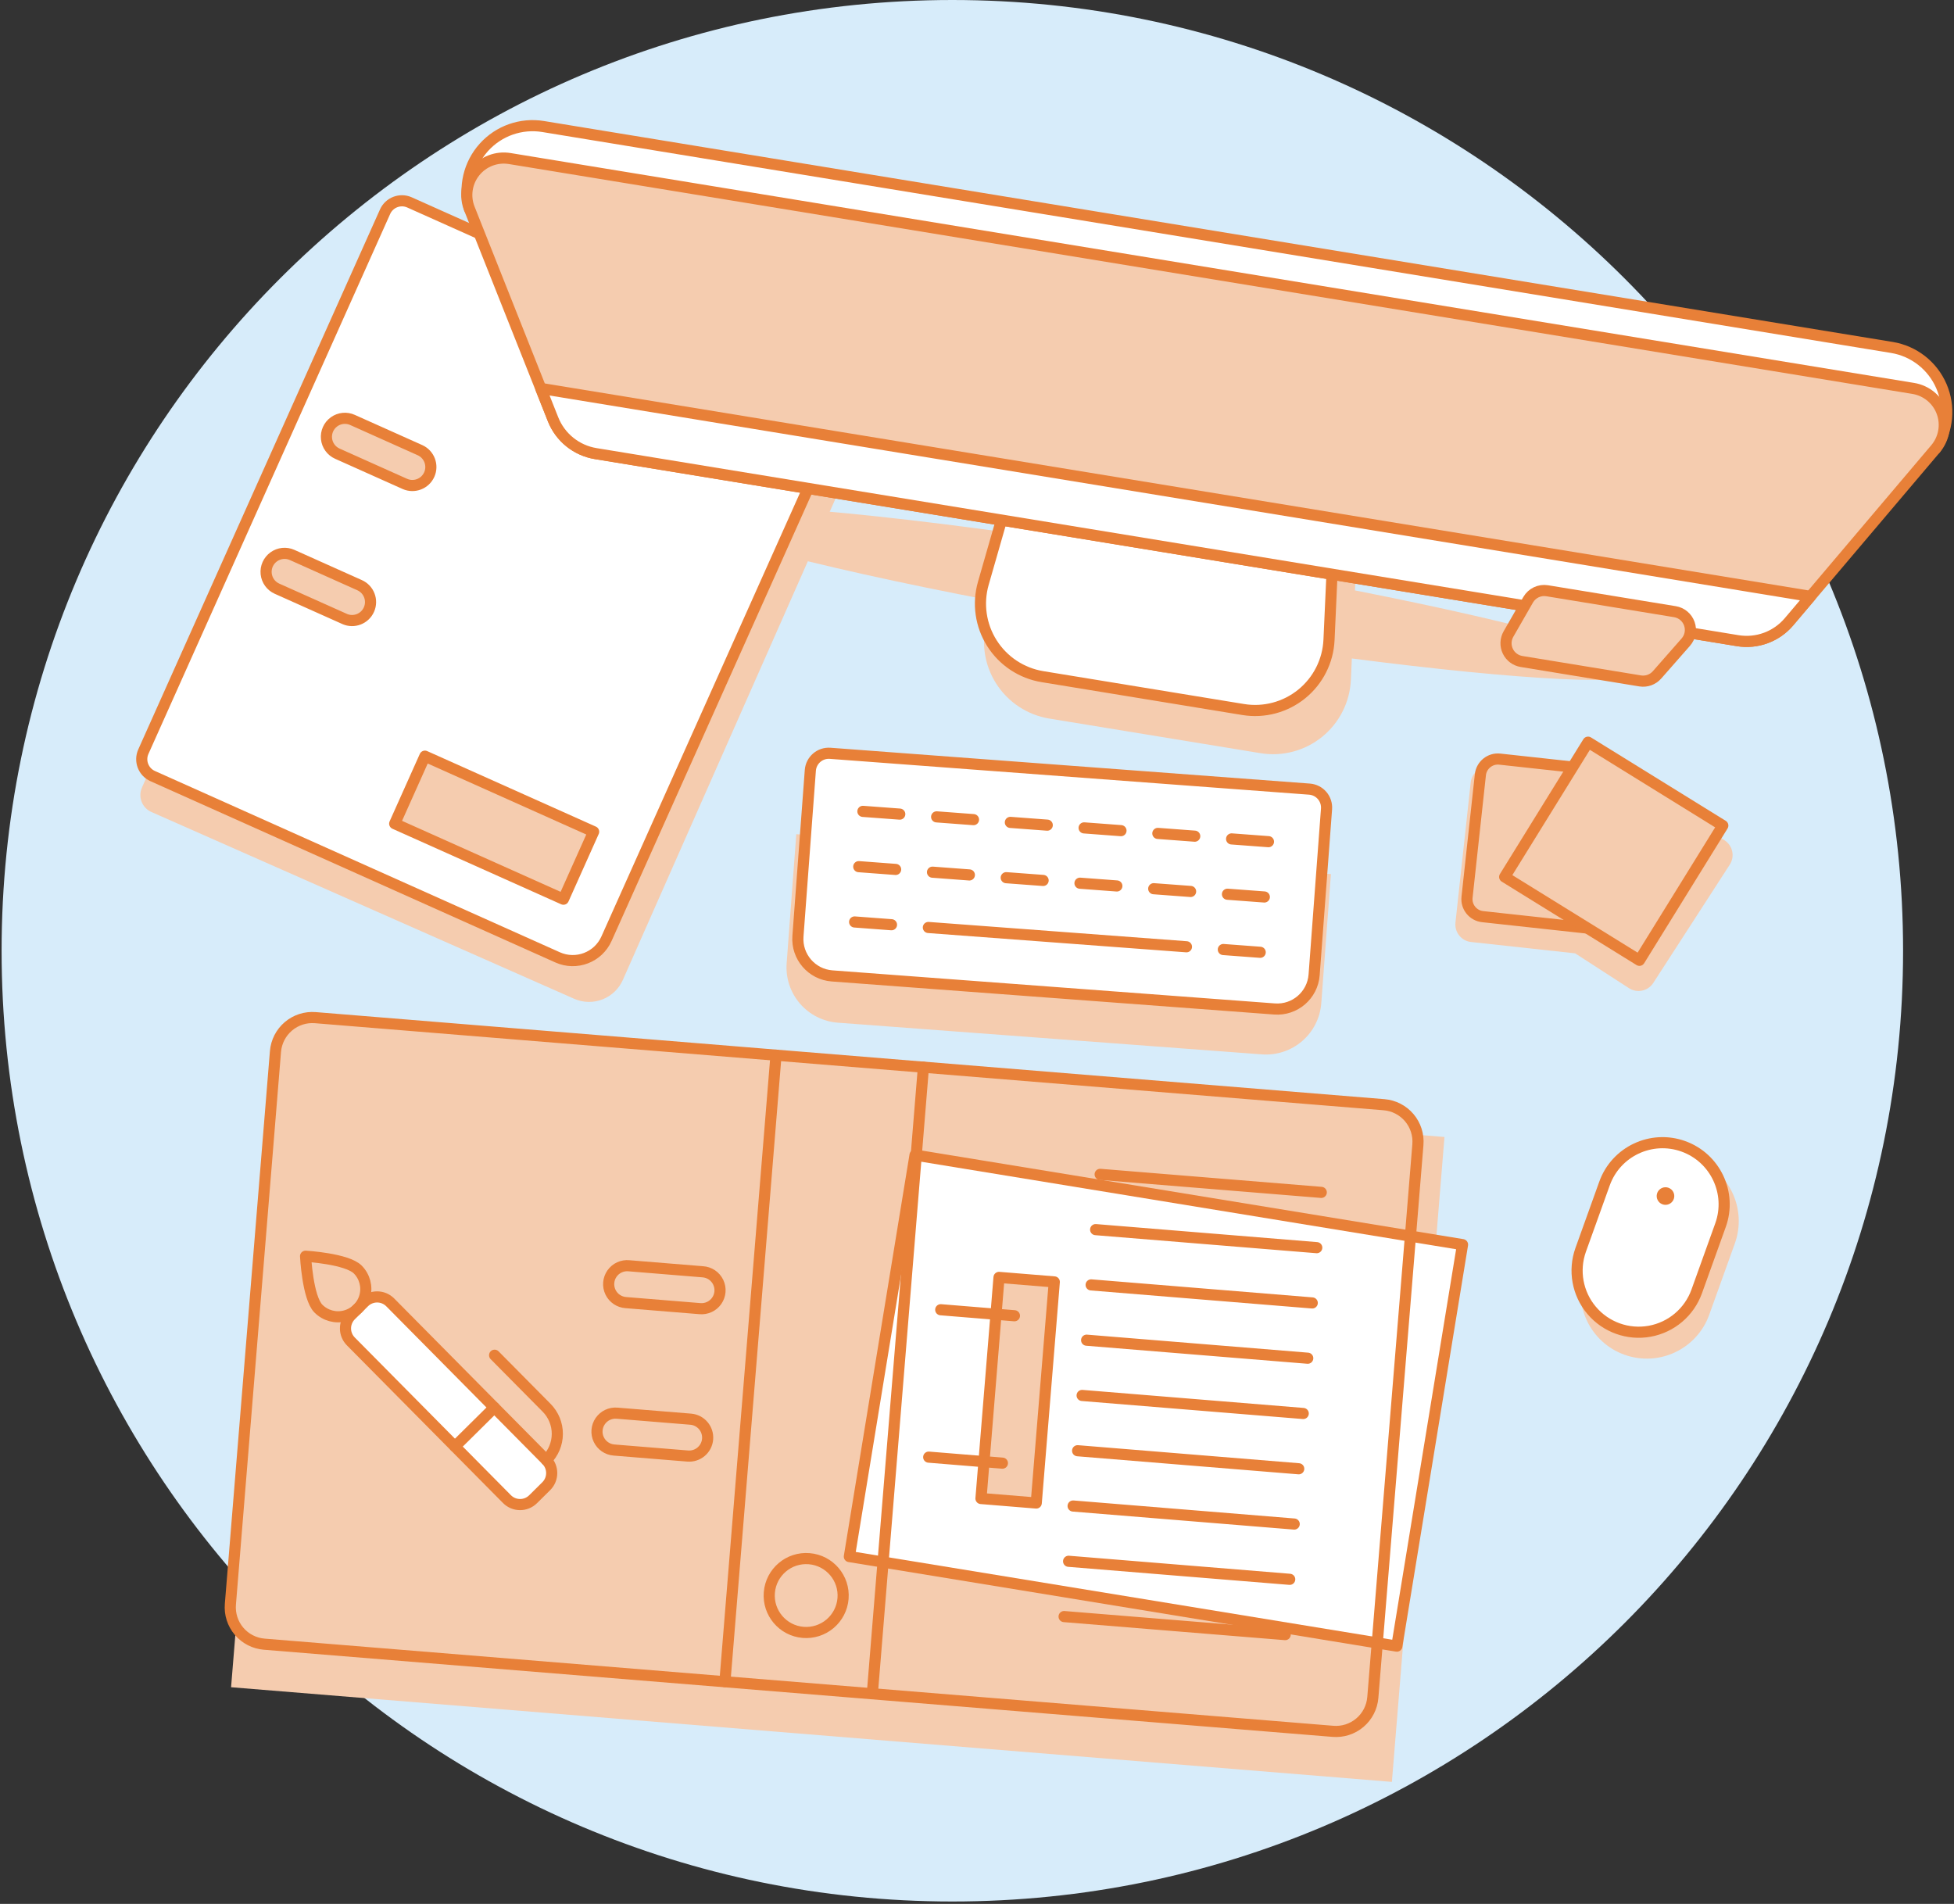
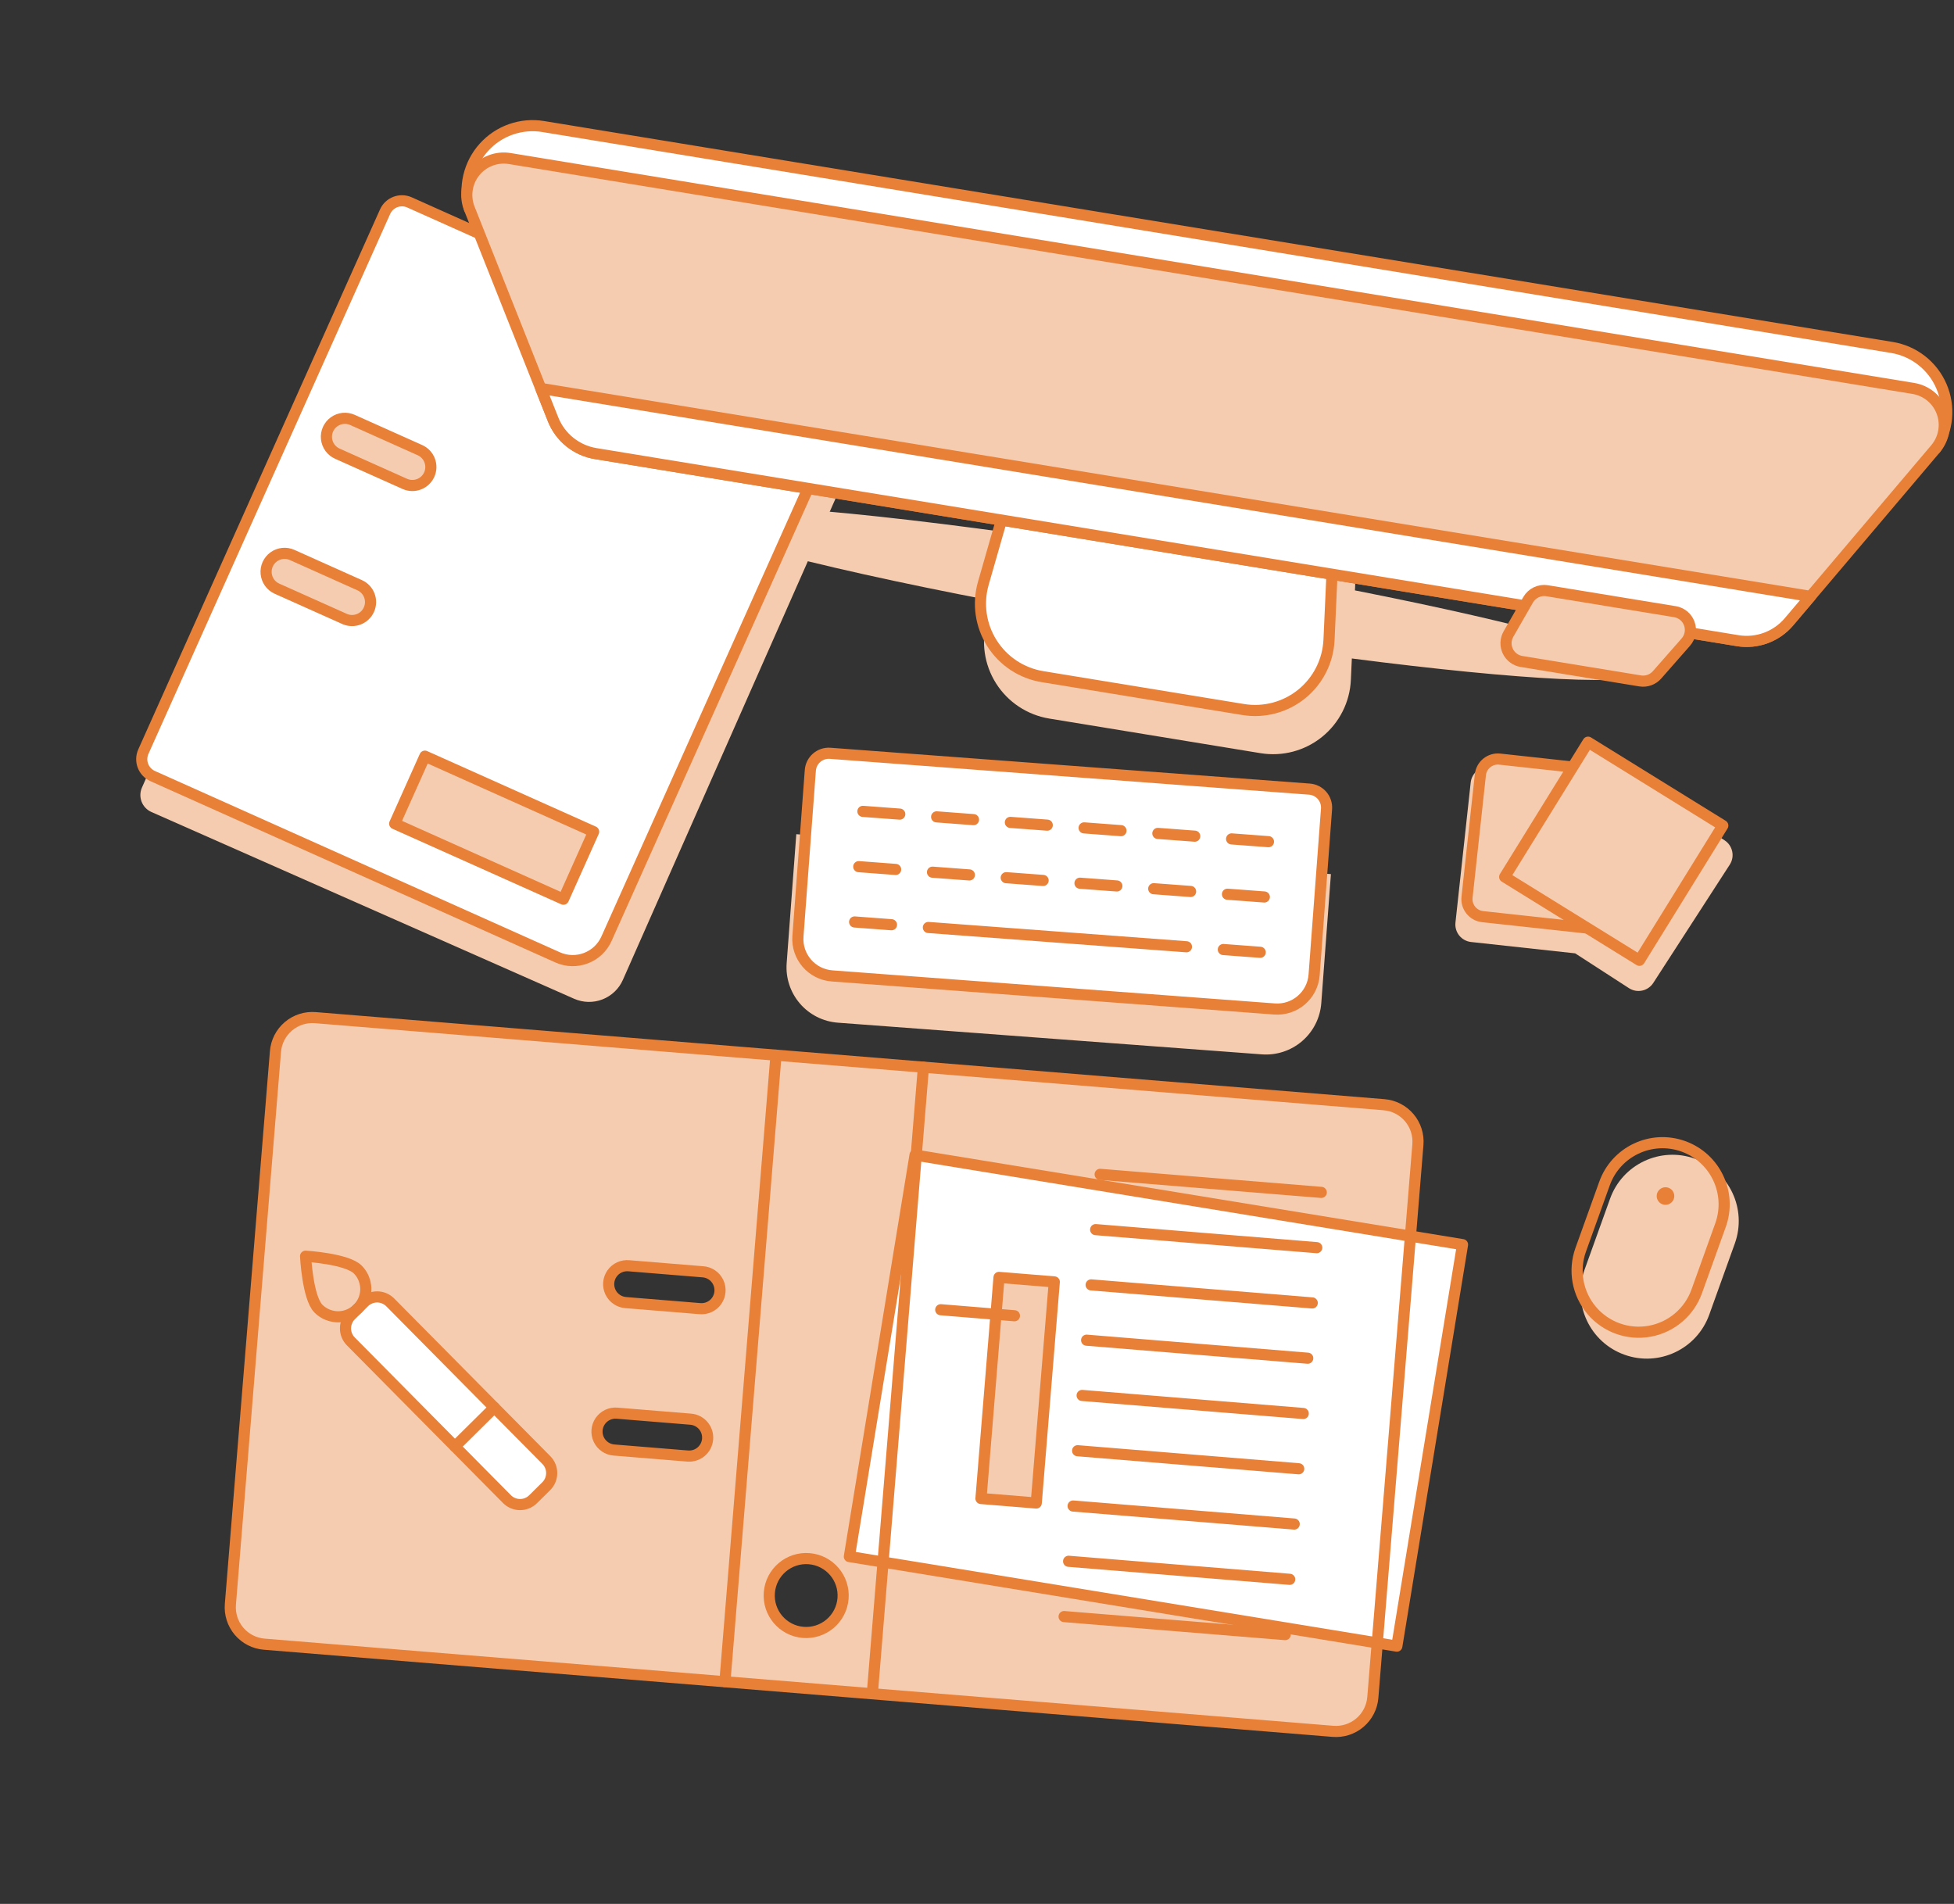
<svg xmlns="http://www.w3.org/2000/svg" width="351px" height="342px" viewBox="0 0 351 342" version="1.1">
  <rect x="0" y="0" width="351" height="342" fill="#333333" stroke="none" />
  <title>C6CE00F0-34EA-4313-993F-D3DA94D1C14E</title>
  <g id="Page-1" stroke="none" stroke-width="1" fill="none" fill-rule="evenodd">
    <g id="About" transform="translate(-797, -176)">
      <g id="streamline-icon-imac-workspace-3@400x400" transform="translate(797, 176)">
-         <path d="M0.287,170.783 C0.287,265.104 76.749,341.566 171.07,341.566 C265.391,341.566 341.853,265.104 341.853,170.783 C341.853,76.462 265.391,0 171.07,0 C76.749,0 0.287,76.462 0.287,170.783 Z" id="Path" fill="#D7ECFA" fill-rule="nonzero" />
        <path d="M243.391,106.054 L243.448,104.789 L182.093,94.738 L181.798,95.765 C147.152,90.977 121.867,89.355 121.389,92.25 C120.923,95.105 144.71,101.494 178.302,107.918 L177.298,111.418 C176.197,115.255 176.788,119.381 178.923,122.754 C181.058,126.127 184.533,128.427 188.473,129.074 L226.425,135.292 C230.366,135.94 234.397,134.871 237.5,132.355 C240.602,129.838 242.48,126.115 242.66,122.125 L242.835,118.281 C273.215,122.205 294.639,123.362 295.075,120.699 C295.52,117.994 274.2,112.12 243.391,106.054 Z" id="Path" fill="#F5CCAF" fill-rule="nonzero" />
        <path d="M103.123,179.405 L27.186,145.853 C25.513,145.108 24.759,143.149 25.499,141.474 L69.789,41.235 C70.535,39.561 72.495,38.807 74.17,39.548 L150.097,73.091 C151.709,73.802 152.973,75.125 153.61,76.768 C154.247,78.411 154.205,80.239 153.494,81.852 L111.89,176.014 C111.178,177.627 109.854,178.89 108.21,179.526 C106.565,180.162 104.736,180.118 103.123,179.405 Z" id="Path" fill="#F5CCAF" fill-rule="nonzero" />
        <path d="M226.667,189.396 L150.5,183.704 C147.865,183.507 145.417,182.271 143.693,180.269 C141.969,178.266 141.112,175.661 141.309,173.027 L143.04,149.846 L239.075,157.015 L237.344,180.195 C237.149,182.831 235.914,185.282 233.912,187.008 C231.909,188.733 229.303,189.593 226.667,189.396 Z" id="Path" fill="#F5CCAF" fill-rule="nonzero" />
-         <polygon id="Path" fill="#F5CCAF" fill-rule="nonzero" transform="translate(150.491, 253.656) rotate(-85.338) translate(-150.491, -253.656) " points="92.377 149.051 208.604 149.051 208.604 358.261 92.377 358.261" />
        <path d="M289.222,215.313 L284.622,228.118 C282.399,234.306 285.613,241.124 291.801,243.347 C297.989,245.57 304.807,242.356 307.03,236.168 L311.631,223.363 C313.854,217.175 310.639,210.357 304.452,208.134 C298.264,205.911 291.445,209.125 289.222,215.313 L289.222,215.313 Z" id="Path" fill="#F5CCAF" fill-rule="nonzero" />
        <path d="M254.699,205.608 C254.844,203.851 254.285,202.108 253.144,200.764 C252.004,199.419 250.375,198.583 248.618,198.439 L56.652,182.801 C54.895,182.656 53.152,183.215 51.808,184.355 C50.463,185.495 49.627,187.123 49.483,188.88 L41.384,288.174 C41.239,289.932 41.798,291.674 42.939,293.019 C44.079,294.364 45.708,295.2 47.465,295.343 L239.434,310.998 C241.191,311.144 242.934,310.585 244.279,309.444 C245.624,308.304 246.46,306.675 246.602,304.917 L254.699,205.608 Z M123.529,261.547 L110.288,260.467 C109.105,260.371 108.064,259.651 107.556,258.579 C107.048,257.506 107.151,256.244 107.826,255.268 C108.501,254.292 109.645,253.751 110.828,253.847 L124.069,254.927 C125.897,255.076 127.258,256.678 127.109,258.507 C126.96,260.335 125.357,261.696 123.529,261.547 Z M125.688,235.067 L112.449,233.988 C111.25,233.913 110.185,233.196 109.663,232.114 C109.142,231.031 109.247,229.751 109.936,228.767 C110.626,227.783 111.793,227.249 112.989,227.369 L126.228,228.449 C127.427,228.523 128.492,229.24 129.013,230.323 C129.535,231.406 129.43,232.685 128.741,233.669 C128.051,234.653 126.883,235.188 125.688,235.067 L125.688,235.067 Z M144.267,293.224 C140.613,292.921 137.896,289.714 138.197,286.06 C138.498,282.406 141.704,279.687 145.358,279.986 C149.013,280.285 151.733,283.489 151.436,287.143 C151.293,288.901 150.457,290.529 149.112,291.669 C147.767,292.81 146.025,293.369 144.267,293.224 L144.267,293.224 Z" id="Shape" fill="#F5CCAF" fill-rule="nonzero" />
        <polygon id="Path" stroke="#E88038" stroke-width="2.001" fill="#FFFFFF" fill-rule="nonzero" stroke-linecap="round" stroke-linejoin="round" transform="translate(207.643, 251.588) rotate(-85.355) translate(-207.643, -251.588) " points="167.187 298.291 175.261 198.966 248.098 204.886 240.025 304.211" />
        <polygon id="Path" stroke="#E88038" stroke-width="2" fill="#F5CCAF" fill-rule="nonzero" stroke-linecap="round" stroke-linejoin="round" transform="translate(182.799, 249.722) rotate(-85.335) translate(-182.799, -249.722) " points="162.874 244.741 202.724 244.741 202.724 254.703 162.874 254.703" />
        <line x1="139.395" y1="189.54" x2="130.219" y2="302.073" id="Path" stroke="#E88038" stroke-width="2" stroke-linecap="round" stroke-linejoin="round" />
        <line x1="165.875" y1="191.701" x2="156.697" y2="304.232" id="Path" stroke="#E88038" stroke-width="2" stroke-linecap="round" stroke-linejoin="round" />
        <line x1="168.985" y1="235.267" x2="182.223" y2="236.347" id="Path" stroke="#E88038" stroke-width="2" stroke-linecap="round" stroke-linejoin="round" />
-         <line x1="166.826" y1="261.745" x2="180.064" y2="262.825" id="Path" stroke="#E88038" stroke-width="2" stroke-linecap="round" stroke-linejoin="round" />
        <path d="M254.699,205.608 C254.844,203.851 254.285,202.108 253.144,200.764 C252.004,199.419 250.375,198.583 248.618,198.439 L56.652,182.801 C54.895,182.656 53.152,183.215 51.808,184.355 C50.463,185.495 49.627,187.123 49.483,188.88 L41.384,288.174 C41.239,289.932 41.798,291.674 42.939,293.019 C44.079,294.364 45.708,295.2 47.465,295.343 L239.434,310.998 C241.191,311.144 242.934,310.585 244.279,309.444 C245.624,308.304 246.46,306.675 246.602,304.917 L254.699,205.608 Z M123.529,261.547 L110.288,260.467 C109.105,260.371 108.064,259.651 107.556,258.579 C107.048,257.506 107.151,256.244 107.826,255.268 C108.501,254.292 109.645,253.751 110.828,253.847 L124.069,254.927 C125.897,255.076 127.258,256.678 127.109,258.507 C126.96,260.335 125.357,261.696 123.529,261.547 Z M125.688,235.067 L112.449,233.988 C111.25,233.913 110.185,233.196 109.663,232.114 C109.142,231.031 109.247,229.751 109.936,228.767 C110.626,227.783 111.793,227.249 112.989,227.369 L126.228,228.449 C127.427,228.523 128.492,229.24 129.013,230.323 C129.535,231.406 129.43,232.685 128.741,233.669 C128.051,234.653 126.883,235.188 125.688,235.067 L125.688,235.067 Z M144.267,293.224 C140.613,292.921 137.896,289.714 138.197,286.06 C138.498,282.406 141.704,279.687 145.358,279.986 C149.013,280.285 151.733,283.489 151.436,287.143 C151.293,288.901 150.457,290.529 149.112,291.669 C147.767,292.81 146.025,293.369 144.267,293.224 L144.267,293.224 Z" id="Shape" stroke="#E88038" stroke-width="2" stroke-linecap="round" stroke-linejoin="round" />
        <line x1="197.621" y1="210.949" x2="237.34" y2="214.187" id="Path" stroke="#E88038" stroke-width="2" stroke-linecap="round" stroke-linejoin="round" />
        <line x1="196.812" y1="220.877" x2="236.53" y2="224.116" id="Path" stroke="#E88038" stroke-width="2" stroke-linecap="round" stroke-linejoin="round" />
        <line x1="196.002" y1="230.806" x2="235.721" y2="234.047" id="Path" stroke="#E88038" stroke-width="2" stroke-linecap="round" stroke-linejoin="round" />
        <line x1="195.192" y1="240.737" x2="234.911" y2="243.975" id="Path" stroke="#E88038" stroke-width="2" stroke-linecap="round" stroke-linejoin="round" />
        <line x1="194.383" y1="250.665" x2="234.102" y2="253.904" id="Path" stroke="#E88038" stroke-width="2" stroke-linecap="round" stroke-linejoin="round" />
        <line x1="193.573" y1="260.594" x2="233.292" y2="263.835" id="Path" stroke="#E88038" stroke-width="2" stroke-linecap="round" stroke-linejoin="round" />
        <line x1="192.764" y1="270.525" x2="232.48" y2="273.763" id="Path" stroke="#E88038" stroke-width="2" stroke-linecap="round" stroke-linejoin="round" />
        <line x1="191.954" y1="280.453" x2="231.673" y2="283.692" id="Path" stroke="#E88038" stroke-width="2" stroke-linecap="round" stroke-linejoin="round" />
        <line x1="191.144" y1="290.384" x2="230.861" y2="293.623" id="Path" stroke="#E88038" stroke-width="2" stroke-linecap="round" stroke-linejoin="round" />
        <path d="M108.945,168.624 C107.445,171.972 103.516,173.471 100.167,171.972 L27.427,139.408 C25.753,138.658 25.003,136.694 25.752,135.02 L69.171,38.032 C69.921,36.358 71.885,35.609 73.559,36.358 L146.3,68.923 C149.648,70.421 151.147,74.35 149.648,77.698 L108.945,168.624 Z" id="Path" fill="#FFFFFF" fill-rule="nonzero" />
        <path d="M61.893,111.178 L49.759,105.748 C48.676,105.263 47.934,104.237 47.813,103.057 C47.692,101.877 48.209,100.721 49.171,100.026 C50.132,99.331 51.392,99.202 52.475,99.687 L64.598,105.116 C66.272,105.866 67.021,107.831 66.271,109.505 C65.521,111.179 63.556,111.928 61.883,111.178 L61.893,111.178 Z" id="Path" stroke="#E88038" stroke-width="2" fill="#F5CCAF" fill-rule="nonzero" stroke-linecap="round" stroke-linejoin="round" />
        <path d="M72.741,86.931 L60.617,81.502 C59.526,81.022 58.775,79.995 58.65,78.809 C58.525,77.624 59.045,76.462 60.013,75.766 C60.98,75.069 62.247,74.945 63.331,75.44 L75.455,80.869 C77.115,81.626 77.853,83.581 77.107,85.247 C76.361,86.912 74.412,87.664 72.741,86.931 L72.741,86.931 Z" id="Path" stroke="#E88038" stroke-width="2" fill="#F5CCAF" fill-rule="nonzero" stroke-linecap="round" stroke-linejoin="round" />
        <path d="M108.945,168.624 C107.445,171.972 103.516,173.471 100.167,171.972 L27.427,139.408 C25.753,138.658 25.003,136.694 25.752,135.02 L69.171,38.032 C69.921,36.358 71.885,35.609 73.559,36.358 L146.3,68.923 C149.648,70.421 151.147,74.35 149.648,77.698 L108.945,168.624 Z" id="Path" stroke="#E88038" stroke-width="2" stroke-linecap="round" stroke-linejoin="round" />
        <polygon id="Path" fill="#F5CCAF" fill-rule="nonzero" transform="translate(88.768, 148.676) rotate(-65.883) translate(-88.768, -148.676) " points="82.126 132.072 95.409 132.072 95.409 165.279 82.126 165.279" />
        <polygon id="Path" stroke="#E88038" stroke-width="2" stroke-linecap="round" stroke-linejoin="round" transform="translate(88.768, 148.676) rotate(-65.883) translate(-88.768, -148.676) " points="82.126 132.072 95.409 132.072 95.409 165.279 82.126 165.279" />
        <path d="M91.063,269.281 C92.354,270.584 94.457,270.594 95.761,269.304 L98.12,266.968 C99.423,265.677 99.433,263.575 98.143,262.272 L70.101,233.95 C68.811,232.647 66.709,232.637 65.406,233.927 L63.044,236.263 C62.418,236.882 62.064,237.725 62.06,238.606 C62.055,239.486 62.401,240.333 63.021,240.958 L91.063,269.281 Z" id="Path" fill="#FFFFFF" fill-rule="nonzero" />
        <line x1="88.801" y1="252.831" x2="81.719" y2="259.839" id="Path" stroke="#E88038" stroke-width="2" stroke-linecap="round" stroke-linejoin="round" />
-         <path d="M98.143,262.272 C99.396,261.033 100.104,259.347 100.113,257.586 C100.122,255.824 99.431,254.131 98.192,252.879 L88.847,243.44" id="Path" stroke="#E88038" stroke-width="2" stroke-linecap="round" stroke-linejoin="round" />
        <path d="M57.191,235.059 C58.443,236.323 60.275,236.824 61.996,236.372 C63.717,235.921 65.067,234.585 65.536,232.868 C66.005,231.152 65.523,229.315 64.271,228.05 C62.336,226.094 54.891,225.653 54.891,225.653 C54.891,225.653 55.256,233.102 57.191,235.059 Z" id="Path" fill="#F5CCAF" fill-rule="nonzero" />
        <path d="M57.191,235.059 C58.443,236.323 60.275,236.824 61.996,236.372 C63.717,235.921 65.067,234.585 65.536,232.868 C66.005,231.152 65.523,229.315 64.271,228.05 C62.336,226.094 54.891,225.653 54.891,225.653 C54.891,225.653 55.256,233.102 57.191,235.059 Z" id="Path" stroke="#E88038" stroke-width="2" stroke-linecap="round" stroke-linejoin="round" />
        <path d="M91.063,269.281 C92.354,270.584 94.457,270.594 95.761,269.304 L98.12,266.968 C99.423,265.677 99.433,263.575 98.143,262.272 L70.101,233.95 C68.811,232.647 66.709,232.637 65.406,233.927 L63.044,236.263 C62.418,236.882 62.064,237.725 62.06,238.606 C62.055,239.486 62.401,240.333 63.021,240.958 L91.063,269.281 Z" id="Path" stroke="#E88038" stroke-width="2" stroke-linecap="round" stroke-linejoin="round" />
        <path d="M228.94,181.241 L149.463,175.302 C145.805,175.028 143.062,171.841 143.336,168.183 L145.562,138.379 C145.699,136.55 147.292,135.178 149.121,135.315 L235.221,141.75 C236.1,141.815 236.916,142.227 237.491,142.894 C238.066,143.562 238.352,144.431 238.287,145.309 L236.058,175.114 C235.784,178.771 232.598,181.514 228.94,181.241 L228.94,181.241 Z" id="Path" fill="#FFFFFF" fill-rule="nonzero" />
        <path d="M228.94,181.241 L149.463,175.302 C145.805,175.028 143.062,171.841 143.336,168.183 L145.562,138.379 C145.699,136.55 147.292,135.178 149.121,135.315 L235.221,141.75 C236.1,141.815 236.916,142.227 237.491,142.894 C238.066,143.562 238.352,144.431 238.287,145.309 L236.058,175.114 C235.784,178.771 232.598,181.514 228.94,181.241 L228.94,181.241 Z" id="Path" stroke="#E88038" stroke-width="2" stroke-linecap="round" stroke-linejoin="round" />
        <line x1="153.517" y1="165.613" x2="160.14" y2="166.109" id="Path" stroke="#E88038" stroke-width="2" stroke-linecap="round" stroke-linejoin="round" />
        <line x1="154.259" y1="155.678" x2="160.884" y2="156.174" id="Path" stroke="#E88038" stroke-width="2" stroke-linecap="round" stroke-linejoin="round" />
        <line x1="155.004" y1="145.745" x2="161.626" y2="146.239" id="Path" stroke="#E88038" stroke-width="2" stroke-linecap="round" stroke-linejoin="round" />
        <line x1="167.507" y1="156.669" x2="174.129" y2="157.165" id="Path" stroke="#E88038" stroke-width="2" stroke-linecap="round" stroke-linejoin="round" />
        <line x1="168.249" y1="146.734" x2="174.871" y2="147.23" id="Path" stroke="#E88038" stroke-width="2" stroke-linecap="round" stroke-linejoin="round" />
        <line x1="180.752" y1="157.66" x2="187.377" y2="158.154" id="Path" stroke="#E88038" stroke-width="2" stroke-linecap="round" stroke-linejoin="round" />
        <line x1="181.494" y1="147.725" x2="188.119" y2="148.221" id="Path" stroke="#E88038" stroke-width="2" stroke-linecap="round" stroke-linejoin="round" />
        <line x1="193.999" y1="158.649" x2="200.622" y2="159.145" id="Path" stroke="#E88038" stroke-width="2" stroke-linecap="round" stroke-linejoin="round" />
        <line x1="194.741" y1="148.714" x2="201.364" y2="149.21" id="Path" stroke="#E88038" stroke-width="2" stroke-linecap="round" stroke-linejoin="round" />
        <line x1="207.244" y1="159.64" x2="213.869" y2="160.133" id="Path" stroke="#E88038" stroke-width="2" stroke-linecap="round" stroke-linejoin="round" />
        <line x1="207.986" y1="149.705" x2="214.611" y2="150.201" id="Path" stroke="#E88038" stroke-width="2" stroke-linecap="round" stroke-linejoin="round" />
        <line x1="219.749" y1="170.564" x2="226.372" y2="171.059" id="Path" stroke="#E88038" stroke-width="2" stroke-linecap="round" stroke-linejoin="round" />
        <line x1="220.492" y1="160.629" x2="227.114" y2="161.124" id="Path" stroke="#E88038" stroke-width="2" stroke-linecap="round" stroke-linejoin="round" />
        <line x1="221.234" y1="150.694" x2="227.856" y2="151.189" id="Path" stroke="#E88038" stroke-width="2" stroke-linecap="round" stroke-linejoin="round" />
        <line x1="166.764" y1="166.604" x2="213.125" y2="170.068" id="Path" stroke="#E88038" stroke-width="2" stroke-linecap="round" stroke-linejoin="round" />
        <path d="M339.831,62.41 L97.572,22.729 C93.61,22.079 89.589,23.494 86.907,26.482 C84.224,29.469 83.249,33.618 84.32,37.488 L84.32,37.488 L347.681,80.62 L347.681,80.62 C349.928,77.295 350.326,73.053 348.738,69.368 C347.149,65.682 343.792,63.059 339.831,62.41 Z" id="Path" fill="#FFFFFF" fill-rule="nonzero" />
        <path d="M339.831,62.41 L97.572,22.729 C93.61,22.079 89.589,23.494 86.907,26.482 C84.224,29.469 83.249,33.618 84.32,37.488 L84.32,37.488 L347.681,80.62 L347.681,80.62 C349.928,77.295 350.326,73.053 348.738,69.368 C347.149,65.682 343.792,63.059 339.831,62.41 Z" id="Path" stroke="#E88038" stroke-width="2" stroke-linecap="round" stroke-linejoin="round" />
        <path d="M228.976,71.172 L199.854,66.403 C193.207,65.314 186.797,69.374 184.939,75.849 L176.638,104.774 C175.592,108.421 176.154,112.34 178.184,115.545 C180.214,118.75 183.517,120.934 187.261,121.547 L223.315,127.451 C227.058,128.064 230.885,127.047 233.831,124.658 C236.776,122.268 238.56,118.733 238.732,114.943 L240.092,84.879 C240.395,78.153 235.619,72.264 228.976,71.172 L228.976,71.172 Z" id="Path" fill="#FFFFFF" fill-rule="nonzero" />
        <path d="M228.976,71.172 L199.854,66.403 C193.207,65.314 186.797,69.374 184.939,75.849 L176.638,104.774 C175.592,108.421 176.154,112.34 178.184,115.545 C180.214,118.75 183.517,120.934 187.261,121.547 L223.315,127.451 C227.058,128.064 230.885,127.047 233.831,124.658 C236.776,122.268 238.56,118.733 238.732,114.943 L240.092,84.879 C240.395,78.153 235.619,72.264 228.976,71.172 L228.976,71.172 Z" id="Path" stroke="#E88038" stroke-width="2" stroke-linecap="round" stroke-linejoin="round" />
        <path d="M347.681,80.62 C349.226,78.794 349.671,76.277 348.844,74.032 C348.017,71.787 346.046,70.16 343.685,69.772 L91.565,28.479 C89.204,28.092 86.817,29.005 85.317,30.869 C83.817,32.733 83.435,35.26 84.318,37.484 L99.349,75.326 C100.64,78.579 103.543,80.915 106.997,81.48 L312.147,115.083 C315.6,115.649 319.097,114.362 321.359,111.692 L347.681,80.62 Z" id="Path" fill="#F5CCAF" fill-rule="nonzero" />
        <path d="M347.681,80.62 C349.226,78.794 349.671,76.277 348.844,74.032 C348.017,71.787 346.046,70.16 343.685,69.772 L91.565,28.479 C89.204,28.092 86.817,29.005 85.317,30.869 C83.817,32.733 83.435,35.26 84.318,37.484 L99.349,75.326 C100.64,78.579 103.543,80.915 106.997,81.48 L312.147,115.083 C315.6,115.649 319.097,114.362 321.359,111.692 L347.681,80.62 Z" id="Path" stroke="#E88038" stroke-width="2" stroke-linecap="round" stroke-linejoin="round" />
        <path d="M97.142,69.772 L99.349,75.326 C100.64,78.579 103.543,80.915 106.997,81.48 L312.147,115.085 C315.601,115.65 319.098,114.362 321.361,111.692 L325.224,107.13 L97.142,69.772 Z" id="Path" fill="#FFFFFF" fill-rule="nonzero" />
        <path d="M97.142,69.772 L99.349,75.326 C100.64,78.579 103.543,80.915 106.997,81.48 L312.147,115.085 C315.601,115.65 319.098,114.362 321.361,111.692 L325.224,107.13 L97.142,69.772 Z" id="Path" stroke="#E88038" stroke-width="2" stroke-linecap="round" stroke-linejoin="round" />
        <path d="M270.97,113.891 C270.427,114.836 270.382,115.986 270.849,116.97 C271.317,117.954 272.237,118.645 273.312,118.821 L294.624,122.312 C295.754,122.497 296.899,122.086 297.654,121.227 L302.824,115.344 C303.621,114.437 303.863,113.17 303.456,112.033 C303.05,110.897 302.058,110.07 300.867,109.875 L277.919,106.115 C276.553,105.892 275.191,106.539 274.501,107.739 L270.97,113.891 Z" id="Path" stroke="#E88038" stroke-width="2" fill="#F5CCAF" fill-rule="nonzero" stroke-linecap="round" stroke-linejoin="round" />
        <path d="M310.722,155.314 C311.67,153.847 311.25,151.889 309.784,150.941 L288.541,137.194 C287.075,136.245 285.117,136.665 284.168,138.132 L283.306,139.467 L267.668,137.761 C265.932,137.572 264.372,138.826 264.183,140.561 L261.446,165.723 C261.355,166.557 261.599,167.393 262.124,168.047 C262.65,168.701 263.414,169.12 264.248,169.21 L282.948,171.249 L292.611,177.501 C294.077,178.449 296.035,178.029 296.983,176.562 L310.722,155.314 Z" id="Path" fill="#F5CCAF" fill-rule="nonzero" />
        <path d="M263.527,161.171 C263.338,162.906 264.592,164.466 266.327,164.656 L288.335,167.055 C290.071,167.245 291.632,165.992 291.822,164.255 L294.221,142.245 C294.41,140.509 293.155,138.949 291.419,138.76 L269.411,136.361 C267.677,136.171 266.116,137.422 265.924,139.157 L263.527,161.171 Z" id="Path" stroke="#E88038" stroke-width="2" fill="#F5CCAF" fill-rule="nonzero" stroke-linecap="round" stroke-linejoin="round" />
        <polygon id="Path" stroke="#E88038" stroke-width="2" fill="#F5CCAF" fill-rule="nonzero" stroke-linecap="round" stroke-linejoin="round" transform="translate(289.879, 152.908) rotate(-58.249) translate(-289.879, -152.908) " points="275.647 138.676 304.111 138.676 304.111 167.14 275.647 167.14" />
-         <path d="M288.223,212.591 L283.947,224.495 C282.61,228.217 283.36,232.37 285.915,235.389 C288.47,238.408 292.441,239.834 296.333,239.131 C300.224,238.428 303.445,235.702 304.783,231.98 L309.058,220.076 C311.125,214.323 308.137,207.983 302.383,205.916 C296.63,203.849 290.29,206.838 288.223,212.591 Z" id="Path" fill="#FFFFFF" fill-rule="nonzero" />
        <path d="M288.223,212.591 L283.947,224.495 C282.61,228.217 283.36,232.37 285.915,235.389 C288.47,238.408 292.441,239.834 296.333,239.131 C300.224,238.428 303.445,235.702 304.783,231.98 L309.058,220.076 C311.125,214.323 308.137,207.983 302.383,205.916 C296.63,203.849 290.29,206.838 288.223,212.591 Z" id="Path" stroke="#E88038" stroke-width="2" stroke-linecap="round" stroke-linejoin="round" />
        <path d="M299.174,213.264 C298.353,213.264 297.669,213.891 297.598,214.709 C297.528,215.527 298.094,216.263 298.903,216.403 C299.711,216.544 300.493,216.042 300.703,215.249 C300.912,214.456 300.48,213.634 299.708,213.357 C299.536,213.295 299.356,213.264 299.174,213.264 L299.174,213.264 Z" id="Path" fill="#E88038" fill-rule="nonzero" />
      </g>
    </g>
  </g>
</svg>